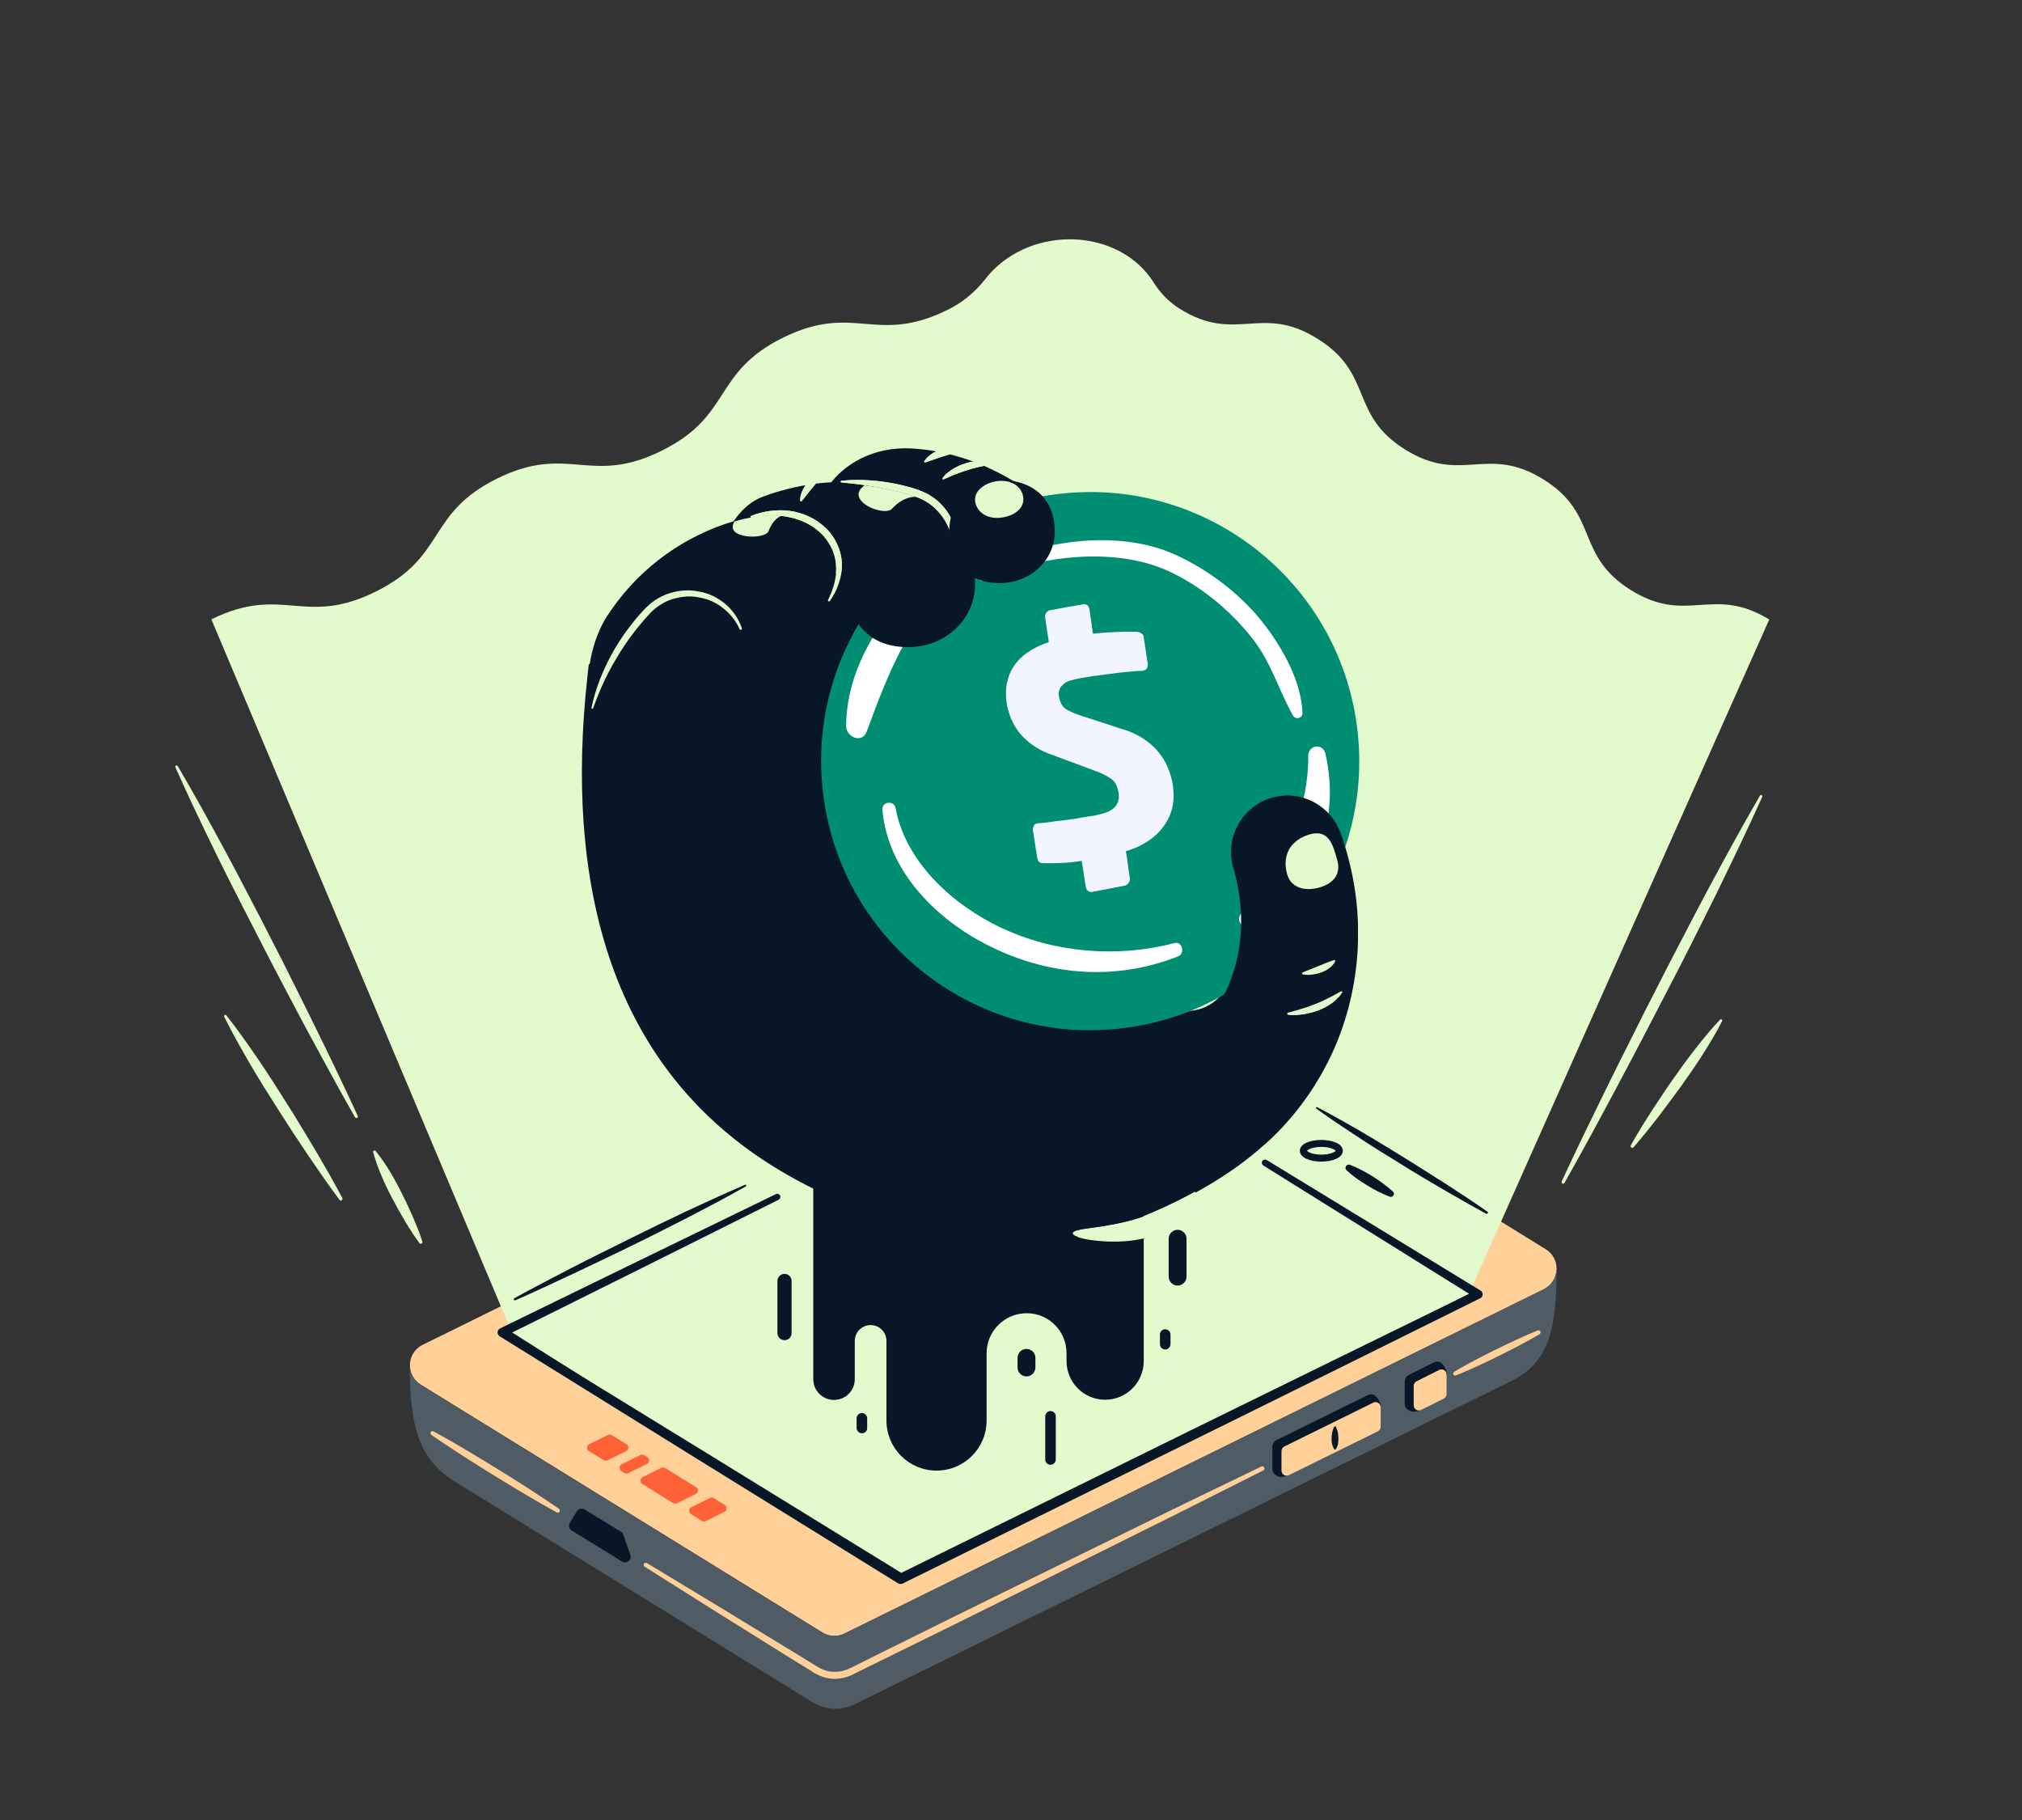
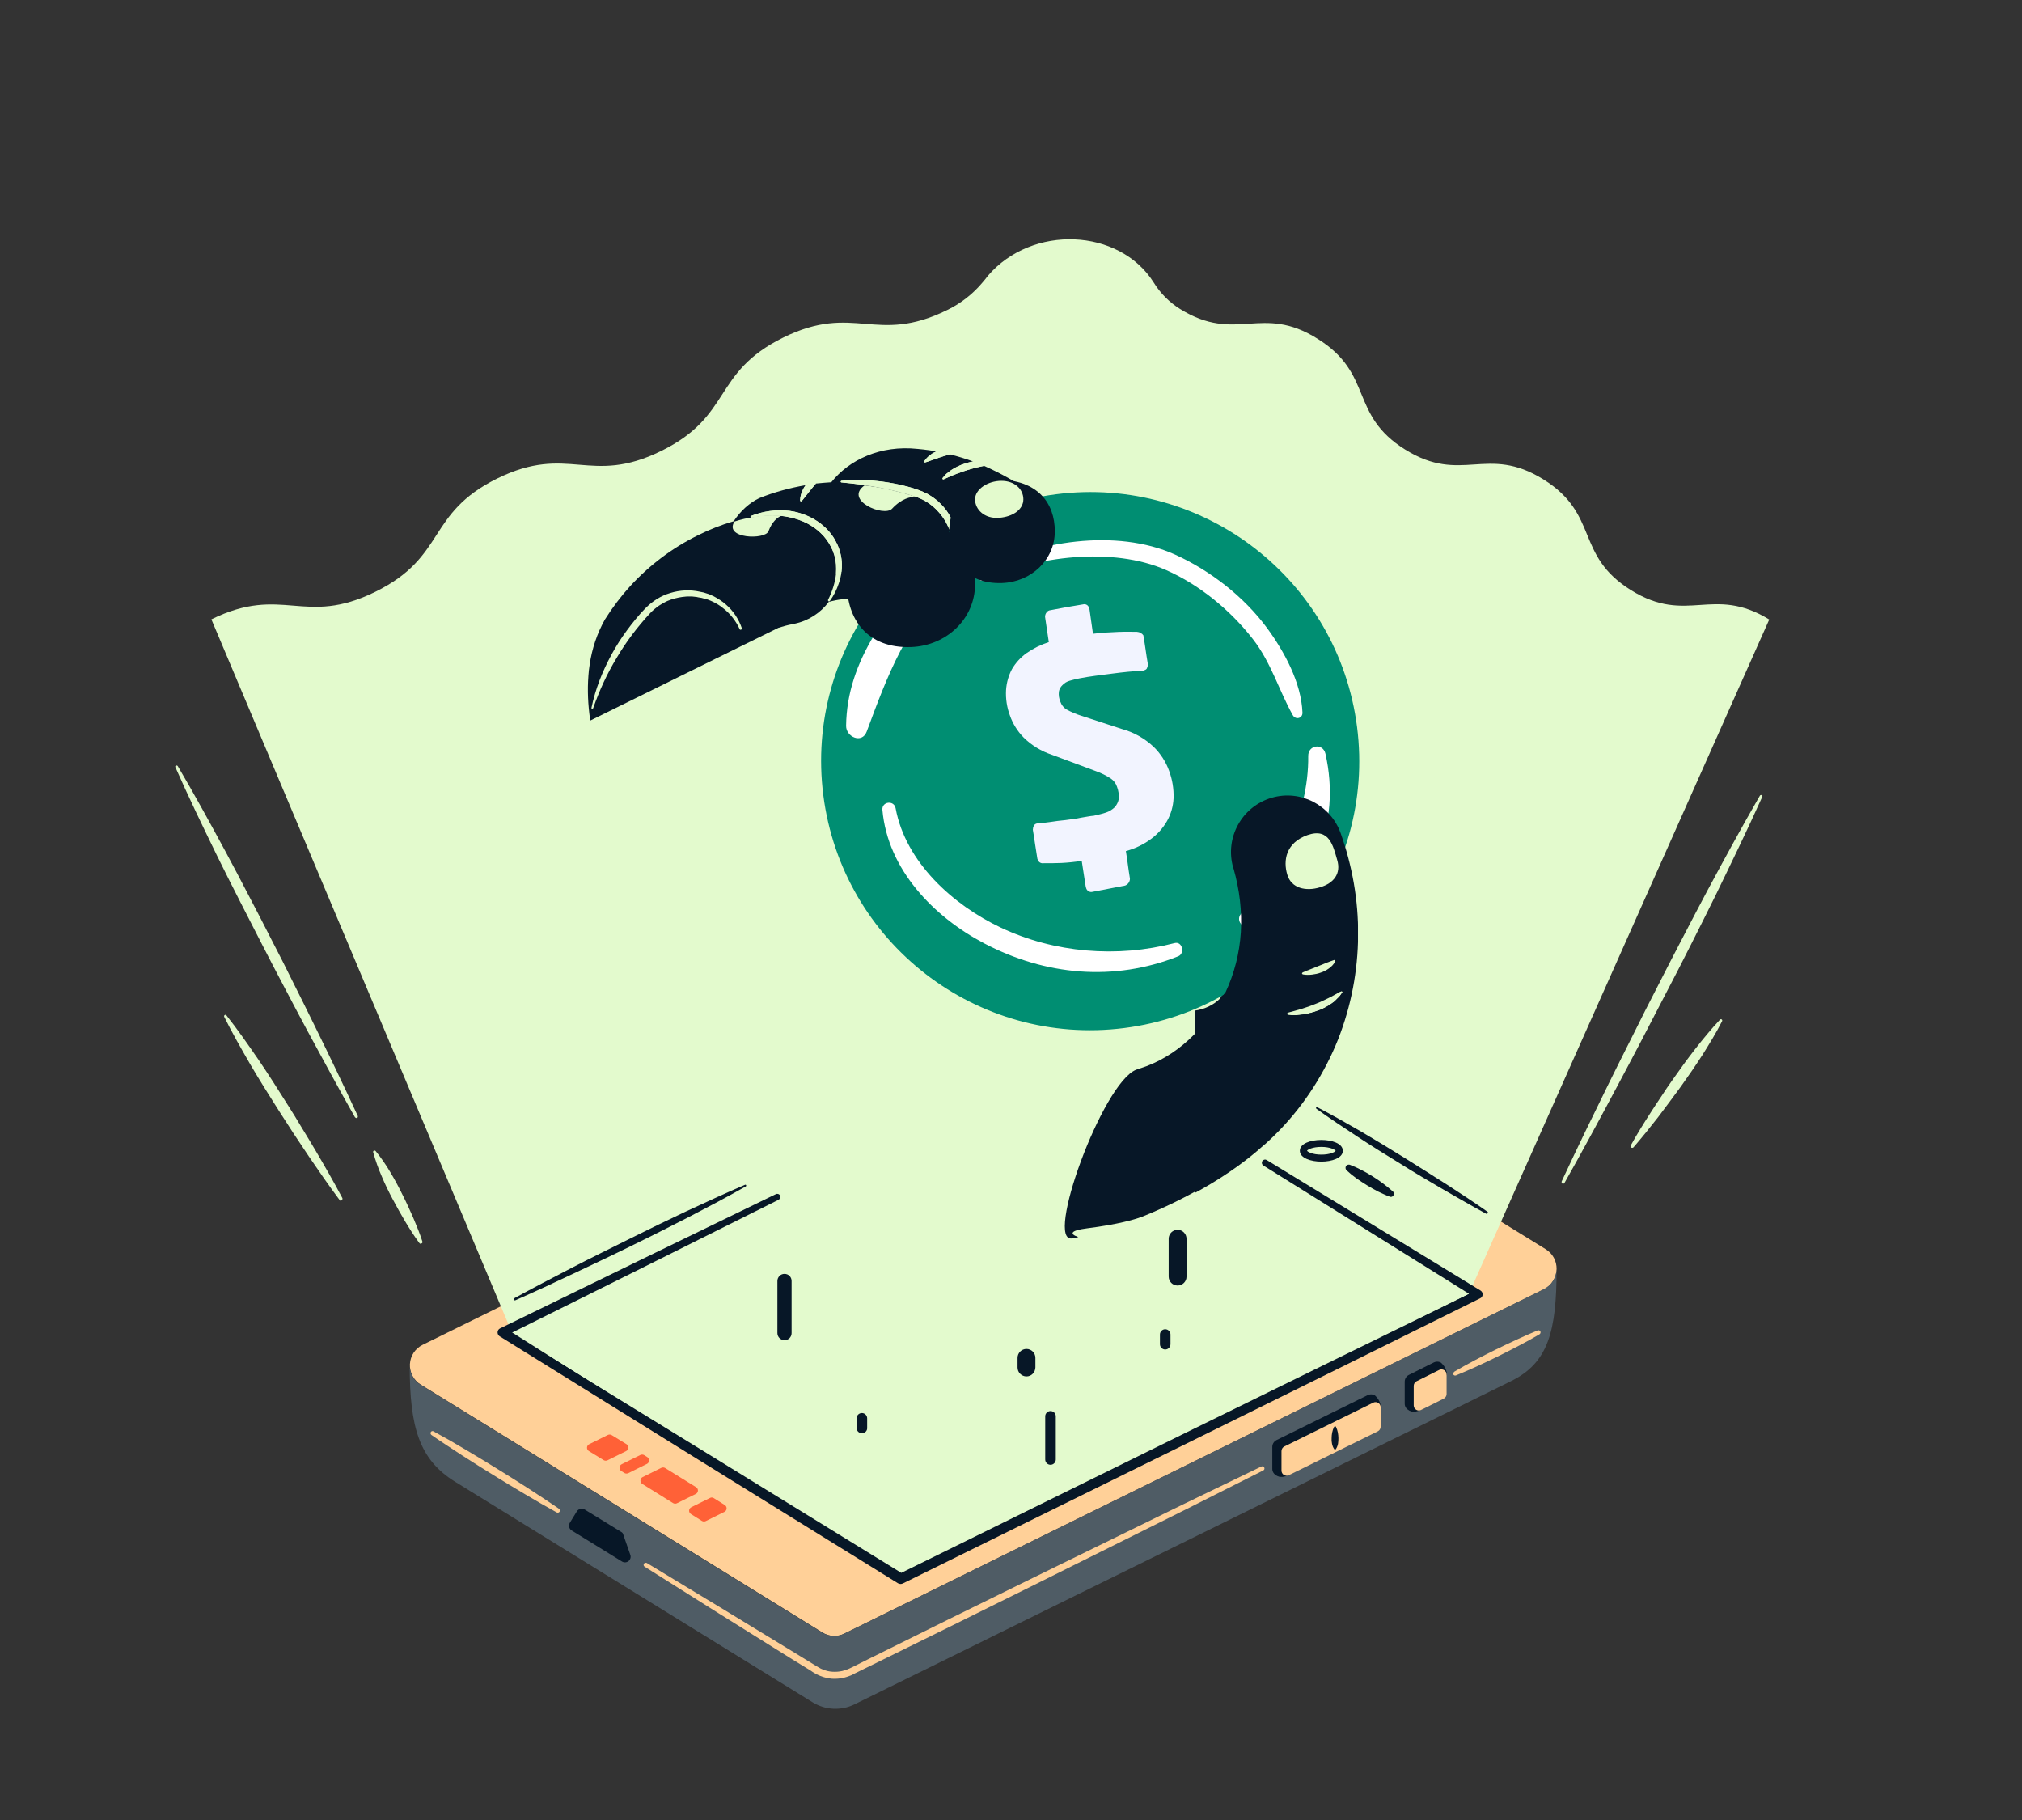
<svg xmlns="http://www.w3.org/2000/svg" width="600" height="540" viewBox="0 0 600 540" fill="none">
  <rect x="0" y="0" width="600" height="540" fill="#333333" stroke="none" />
  <g clip-path="url(#clip0_1989_1296)">
    <path d="M458.68 370.652C459.683 371.268 460.508 372.135 461.072 373.167C461.636 374.2 461.92 375.362 461.896 376.539C461.878 377.787 461.518 379.006 460.855 380.063C460.192 381.12 459.251 381.975 458.135 382.534L250.566 484.673C249.54 485.186 248.399 485.425 247.253 485.368C246.108 485.31 244.996 484.958 244.027 484.346L124.847 410.821C123.815 410.187 122.973 409.287 122.409 408.215C121.845 407.143 121.579 405.94 121.64 404.73C121.702 403.52 122.088 402.349 122.757 401.34C123.427 400.331 124.356 399.52 125.447 398.994L332.962 296.801C333.988 296.288 335.129 296.049 336.274 296.106C337.42 296.163 338.531 296.515 339.501 297.128L458.68 370.652ZM267.296 468.431L438.681 384.06L320.319 311.026L148.934 395.397L267.296 468.431Z" fill="#FFD098" />
    <path d="M461.895 376.539C461.895 395.016 459.389 404.336 448.49 409.731L253.509 505.711C251.57 506.652 249.426 507.089 247.274 506.985C245.122 506.88 243.031 506.236 241.193 505.112L134.983 439.599C124.466 433.059 121.577 423.63 121.577 405.153C121.579 406.302 121.876 407.432 122.439 408.434C123.002 409.436 123.812 410.277 124.793 410.876L243.972 484.401C244.947 485 246.057 485.345 247.2 485.402C248.343 485.459 249.482 485.227 250.511 484.728L458.026 382.534C459.161 381.989 460.124 381.141 460.807 380.083C461.49 379.025 461.866 377.798 461.895 376.539Z" fill="#4F5C65" />
    <path d="M438.681 384.06L267.296 468.431L148.934 395.397L320.319 310.972L438.681 384.06Z" fill="#071727" />
    <path d="M483.966 175.096C467.236 164.685 474.702 152.64 457.972 142.23C441.242 131.82 433.722 143.811 416.992 133.401C400.262 122.991 407.728 110.945 390.998 100.535C374.323 90.016 366.857 102.061 350.127 91.651C346.961 89.669 344.294 86.984 342.335 83.803C332.144 67.67 306.259 66.525 293.126 81.841C292.636 82.495 292.145 83.149 291.6 83.748C288.72 87.209 285.134 90.015 281.083 91.978C259.884 102.443 253.618 89.744 232.419 100.154C211.221 110.618 217.488 123.318 196.235 133.782C175.036 144.247 168.77 131.548 147.571 141.958C126.373 152.422 132.64 165.121 111.387 175.586C90.189 186.051 83.922 173.351 62.723 183.762L151.876 395.288L267.35 468.322L435.847 383.951L525 183.816C508.216 173.515 500.695 185.506 483.966 175.096Z" fill="#E3FACD" />
    <path d="M392.088 343.619C395.007 343.619 397.374 342.643 397.374 341.439C397.374 340.235 395.007 339.259 392.088 339.259C389.169 339.259 386.802 340.235 386.802 341.439C386.802 342.643 389.169 343.619 392.088 343.619Z" fill="#E3FACD" />
    <path d="M392.088 344.654C389.036 344.654 385.712 343.619 385.712 341.439C385.712 339.258 388.982 338.223 392.088 338.223C395.194 338.223 398.464 339.258 398.464 341.439C398.464 343.619 395.14 344.654 392.088 344.654ZM387.838 341.439C388.056 341.766 389.472 342.583 392.088 342.583C394.649 342.583 396.121 341.82 396.339 341.439C396.121 341.112 394.704 340.294 392.088 340.294C389.527 340.294 388.056 341.057 387.838 341.439ZM231.002 355.991L190.295 376.321L149.533 396.596L149.642 394.252L208.932 430.66L268.168 467.123L266.642 467.068L352.307 424.883L395.194 403.845L438.082 382.861L437.973 385.15L374.868 345.799C374.659 345.665 374.51 345.455 374.453 345.213C374.397 344.972 374.436 344.717 374.564 344.505C374.692 344.292 374.897 344.137 375.137 344.073C375.377 344.01 375.632 344.042 375.849 344.164L439.335 382.915C439.628 383.099 439.838 383.39 439.919 383.726C440.001 384.062 439.947 384.417 439.771 384.714C439.645 384.931 439.455 385.102 439.226 385.205L396.448 406.406L353.615 427.553L267.95 469.793C267.713 469.919 267.447 469.98 267.18 469.971C266.912 469.961 266.651 469.881 266.424 469.739L207.352 433.167L148.28 396.487C147.983 396.293 147.772 395.993 147.69 395.648C147.609 395.302 147.664 394.939 147.844 394.634C147.97 394.417 148.16 394.245 148.389 394.143L189.314 374.195L230.24 354.301C230.464 354.195 230.721 354.181 230.955 354.263C231.19 354.344 231.383 354.515 231.493 354.737C231.585 354.97 231.586 355.228 231.495 355.461C231.404 355.694 231.228 355.883 231.002 355.991ZM152.585 385.205C158.143 382.152 163.811 379.209 169.478 376.266C172.312 374.794 175.146 373.377 177.979 371.96C180.813 370.543 183.647 369.126 186.535 367.709C192.202 364.875 197.924 362.095 203.701 359.37C209.477 356.699 215.254 354.029 221.084 351.522C221.117 351.509 221.151 351.502 221.186 351.504C221.22 351.505 221.254 351.514 221.285 351.529C221.316 351.545 221.343 351.567 221.365 351.594C221.387 351.62 221.403 351.652 221.411 351.685C221.436 351.744 221.438 351.809 221.418 351.869C221.398 351.929 221.357 351.98 221.302 352.012C215.744 355.173 210.131 358.117 204.464 361.06C198.796 363.948 193.129 366.837 187.407 369.617C184.573 371.034 181.685 372.396 178.851 373.759C175.963 375.121 173.129 376.484 170.241 377.847C164.465 380.572 158.743 383.242 152.912 385.804C152.832 385.832 152.744 385.831 152.664 385.801C152.585 385.771 152.518 385.714 152.476 385.641C152.451 385.565 152.449 385.484 152.468 385.407C152.487 385.33 152.528 385.26 152.585 385.205ZM441.024 360.133C436.665 357.789 432.414 355.282 428.109 352.83L421.733 349.069C419.608 347.815 417.483 346.507 415.412 345.199C411.216 342.638 407.02 340.021 402.878 337.296C398.736 334.571 394.595 331.846 390.617 328.957C390.588 328.936 390.563 328.909 390.545 328.879C390.526 328.848 390.514 328.814 390.509 328.778C390.504 328.743 390.506 328.706 390.515 328.672C390.524 328.637 390.54 328.604 390.562 328.576C390.577 328.547 390.598 328.522 390.624 328.503C390.65 328.484 390.68 328.471 390.712 328.466C390.744 328.46 390.776 328.463 390.807 328.472C390.838 328.482 390.866 328.499 390.889 328.521C395.303 330.81 399.608 333.263 403.859 335.716C408.11 338.223 412.36 340.785 416.556 343.401C418.681 344.709 420.752 346.017 422.823 347.325C424.894 348.633 426.965 349.996 429.09 351.304C433.232 353.974 437.373 356.699 441.406 359.534C441.441 359.557 441.47 359.587 441.492 359.622C441.514 359.658 441.529 359.698 441.534 359.739C441.539 359.78 441.535 359.823 441.522 359.862C441.51 359.902 441.488 359.939 441.46 359.97C441.297 360.133 441.133 360.188 441.024 360.133ZM412.415 355.064C411.216 354.628 410.071 354.083 408.927 353.538C407.783 352.939 406.693 352.339 405.657 351.685C404.567 351.031 403.532 350.323 402.497 349.614C401.468 348.875 400.485 348.074 399.554 347.216C399.376 347.037 399.272 346.798 399.261 346.545C399.251 346.293 399.336 346.046 399.499 345.853C399.633 345.721 399.799 345.626 399.981 345.578C400.162 345.53 400.354 345.531 400.535 345.581C401.731 346.029 402.897 346.557 404.022 347.161C405.167 347.761 406.257 348.36 407.292 349.014C409.431 350.351 411.454 351.864 413.341 353.538C413.431 353.622 413.503 353.723 413.553 353.835C413.602 353.948 413.627 354.069 413.627 354.192C413.627 354.315 413.602 354.437 413.553 354.549C413.503 354.662 413.431 354.763 413.341 354.846C413.229 354.975 413.079 355.066 412.913 355.105C412.747 355.144 412.572 355.13 412.415 355.064Z" fill="#071727" />
    <path d="M184.409 436.492L185.281 437.037C185.453 437.14 185.647 437.198 185.847 437.208C186.046 437.217 186.245 437.177 186.426 437.091L191.93 434.366C192.125 434.278 192.293 434.139 192.414 433.962C192.536 433.785 192.606 433.578 192.617 433.364C192.628 433.15 192.58 432.937 192.478 432.748C192.376 432.559 192.224 432.403 192.039 432.295L191.167 431.75C190.995 431.647 190.801 431.588 190.601 431.579C190.402 431.569 190.203 431.609 190.022 431.695L184.518 434.421C184.323 434.508 184.154 434.648 184.033 434.825C183.911 435.001 183.841 435.209 183.83 435.423C183.819 435.637 183.867 435.85 183.969 436.039C184.071 436.228 184.224 436.384 184.409 436.492ZM206.534 441.233L197.379 435.565C197.208 435.462 197.014 435.404 196.814 435.394C196.614 435.385 196.415 435.425 196.235 435.511L190.731 438.236C190.535 438.323 190.367 438.463 190.246 438.64C190.125 438.817 190.055 439.024 190.044 439.238C190.032 439.452 190.08 439.665 190.182 439.854C190.284 440.042 190.436 440.199 190.622 440.307L199.722 445.975C199.894 446.078 200.088 446.137 200.288 446.146C200.487 446.156 200.686 446.116 200.867 446.03L206.371 443.305C206.574 443.227 206.75 443.093 206.88 442.919C207.01 442.745 207.088 442.537 207.106 442.321C207.123 442.104 207.078 441.887 206.977 441.694C206.876 441.502 206.722 441.342 206.534 441.233ZM185.881 428.48L181.521 425.809C181.35 425.706 181.156 425.648 180.956 425.638C180.756 425.629 180.557 425.669 180.377 425.755L174.873 428.48C174.677 428.567 174.51 428.707 174.388 428.884C174.267 429.061 174.197 429.268 174.186 429.482C174.174 429.696 174.222 429.909 174.324 430.098C174.427 430.286 174.579 430.443 174.764 430.551L179.124 433.222C179.295 433.324 179.489 433.383 179.689 433.393C179.889 433.402 180.087 433.362 180.268 433.276L185.772 430.551C185.968 430.464 186.136 430.324 186.257 430.147C186.379 429.97 186.449 429.763 186.46 429.549C186.472 429.334 186.424 429.121 186.321 428.933C186.219 428.744 186.067 428.587 185.881 428.48ZM210.676 444.449L205.172 447.174C204.976 447.262 204.809 447.402 204.687 447.579C204.566 447.756 204.496 447.962 204.485 448.177C204.473 448.391 204.521 448.604 204.623 448.792C204.725 448.981 204.878 449.138 205.063 449.245L208.278 451.262C208.45 451.365 208.644 451.424 208.843 451.433C209.043 451.443 209.242 451.403 209.422 451.317L214.926 448.591C215.122 448.504 215.29 448.364 215.411 448.187C215.532 448.01 215.602 447.803 215.614 447.589C215.625 447.375 215.577 447.162 215.475 446.973C215.373 446.785 215.221 446.628 215.035 446.52L211.82 444.504C211.654 444.388 211.458 444.322 211.256 444.312C211.053 444.303 210.853 444.35 210.676 444.449Z" fill="#FF6137" />
    <path d="M431.596 406.951C435.575 404.608 439.662 402.482 443.749 400.466C447.89 398.449 452.032 396.487 456.282 394.743C456.358 394.711 456.438 394.693 456.52 394.692C456.602 394.691 456.683 394.707 456.759 394.737C456.835 394.767 456.904 394.812 456.963 394.869C457.021 394.927 457.068 394.995 457.1 395.07C457.152 395.217 457.154 395.377 457.105 395.526C457.055 395.674 456.958 395.801 456.827 395.887C452.849 398.231 448.762 400.302 444.621 402.373C440.479 404.39 436.337 406.352 432.032 408.096C431.88 408.156 431.711 408.155 431.559 408.095C431.407 408.034 431.284 407.917 431.215 407.769C431.203 407.611 431.231 407.453 431.298 407.31C431.365 407.167 431.468 407.043 431.596 406.951ZM191.93 463.744L214 477.097L236.016 490.505L241.52 493.884C241.956 494.156 242.446 494.483 242.882 494.701C243.295 494.963 243.733 495.182 244.19 495.355C245.091 495.733 246.049 495.954 247.024 496.009C247.992 496.075 248.964 496.001 249.912 495.791C250.392 495.671 250.864 495.526 251.329 495.355C251.547 495.301 251.765 495.137 251.983 495.083L252.691 494.756L258.468 491.867L281.573 480.422L304.733 469.03L327.894 457.694L351.054 446.357L374.268 435.13C374.42 435.05 374.597 435.034 374.761 435.085C374.924 435.136 375.061 435.25 375.14 435.402C375.22 435.554 375.236 435.731 375.185 435.895C375.133 436.058 375.02 436.195 374.868 436.274L351.817 447.883L328.711 459.383L305.605 470.884L282.5 482.329L259.339 493.72L253.563 496.555L252.855 496.936C252.592 497.068 252.319 497.178 252.037 497.263C251.485 497.477 250.921 497.659 250.348 497.808C249.204 498.061 248.03 498.153 246.86 498.081C245.682 497.977 244.526 497.701 243.427 497.263C242.885 497.042 242.357 496.787 241.847 496.5C241.373 496.241 240.918 495.95 240.484 495.628L234.98 492.249L213.074 478.569L191.276 464.834C191.142 464.751 191.045 464.62 191.004 464.468C190.964 464.316 190.983 464.155 191.058 464.016C191.141 463.868 191.277 463.756 191.439 463.706C191.602 463.655 191.777 463.669 191.93 463.744ZM128.607 424.665C130.188 425.537 131.768 426.464 133.403 427.336L138.144 430.115C141.304 431.968 144.411 433.876 147.517 435.784C150.623 437.691 153.729 439.653 156.781 441.615L161.358 444.613C162.884 445.649 164.41 446.63 165.881 447.665C165.95 447.712 166.008 447.771 166.053 447.84C166.098 447.909 166.129 447.986 166.145 448.067C166.16 448.148 166.159 448.232 166.142 448.312C166.125 448.393 166.092 448.469 166.045 448.537C165.954 448.661 165.823 448.75 165.675 448.79C165.526 448.83 165.368 448.817 165.228 448.755C163.647 447.883 162.067 446.957 160.487 446.085L155.745 443.305C152.585 441.452 149.479 439.544 146.372 437.637C143.266 435.729 140.16 433.767 137.108 431.805L132.531 428.807C131.005 427.772 129.479 426.791 128.008 425.755C127.881 425.653 127.794 425.509 127.764 425.349C127.734 425.189 127.763 425.024 127.844 424.883C127.924 424.761 128.045 424.671 128.185 424.631C128.325 424.591 128.475 424.603 128.607 424.665Z" fill="#FFD098" />
    <path d="M184.355 454.533L173.511 447.884C173.125 447.653 172.666 447.581 172.229 447.683C171.792 447.785 171.411 448.052 171.167 448.429L169.097 451.808C168.981 451.994 168.903 452.2 168.868 452.416C168.833 452.632 168.841 452.853 168.892 453.066C168.942 453.279 169.035 453.48 169.163 453.657C169.292 453.833 169.455 453.983 169.641 454.097L184.573 463.308C184.871 463.491 185.218 463.577 185.567 463.553C185.916 463.529 186.249 463.397 186.519 463.175C186.789 462.953 186.983 462.652 187.074 462.314C187.164 461.977 187.147 461.619 187.025 461.291L184.954 455.351C184.924 455.177 184.854 455.013 184.75 454.872C184.646 454.73 184.511 454.614 184.355 454.533ZM408.327 414.364L408 414.037C407.959 414.031 407.921 414.012 407.891 413.983L407.837 413.928C407.531 413.78 407.196 413.703 406.856 413.703C406.516 413.703 406.181 413.78 405.875 413.928L378.791 427.281C378.415 427.466 378.097 427.754 377.876 428.11C377.654 428.467 377.537 428.878 377.538 429.298V435.784C377.531 436.17 377.629 436.552 377.821 436.887C378.013 437.223 378.291 437.501 378.628 437.692L378.955 437.91C378.976 437.93 379.002 437.946 379.03 437.955C379.059 437.965 379.089 437.968 379.118 437.964C379.382 438.119 379.685 438.194 379.99 438.182C380.971 438.291 381.843 437.91 382.824 437.419C384.077 436.819 409.744 417.416 409.744 417.416C409.642 416.265 409.141 415.185 408.327 414.364Z" fill="#071727" />
    <path d="M380.263 430.552V436.329C380.262 436.586 380.327 436.84 380.451 437.065C380.576 437.29 380.755 437.48 380.974 437.617C381.192 437.753 381.441 437.831 381.698 437.845C381.955 437.858 382.211 437.805 382.442 437.692L408.872 424.665C409.12 424.534 409.326 424.338 409.47 424.098C409.614 423.858 409.69 423.583 409.69 423.303V417.525C409.691 417.268 409.626 417.015 409.501 416.789C409.377 416.564 409.197 416.374 408.979 416.238C408.761 416.101 408.511 416.023 408.254 416.01C407.997 415.997 407.741 416.049 407.51 416.163L381.08 429.189C380.833 429.32 380.626 429.517 380.482 429.757C380.338 429.997 380.262 430.272 380.263 430.552Z" fill="#FFD098" />
    <path d="M396.447 423.411C396.702 423.929 396.885 424.479 396.992 425.046C397.192 426.126 397.21 427.231 397.047 428.316C396.949 428.902 396.726 429.46 396.393 429.952C396.371 429.987 396.341 430.017 396.305 430.04C396.27 430.062 396.23 430.077 396.188 430.082C396.146 430.087 396.104 430.083 396.064 430.07C396.024 430.057 395.987 430.035 395.957 430.006C395.943 430.006 395.929 430 395.919 429.99C395.908 429.98 395.903 429.966 395.903 429.952C395.569 429.46 395.346 428.902 395.249 428.316C395.131 427.78 395.094 427.229 395.14 426.681C395.14 426.132 395.195 425.585 395.303 425.046C395.41 424.479 395.594 423.929 395.848 423.411C395.893 423.326 395.969 423.262 396.061 423.231C396.152 423.201 396.251 423.207 396.338 423.248C396.393 423.248 396.447 423.302 396.447 423.411ZM427.945 404.662L427.618 404.335C427.577 404.329 427.539 404.31 427.509 404.281L427.455 404.226C427.149 404.078 426.814 404.001 426.474 404.001C426.134 404.001 425.799 404.078 425.493 404.226L418.082 407.932C417.705 408.117 417.388 408.404 417.166 408.761C416.945 409.117 416.828 409.529 416.828 409.949V416.435C416.822 416.821 416.92 417.203 417.111 417.538C417.303 417.874 417.582 418.152 417.918 418.342L418.245 418.56C418.267 418.581 418.293 418.597 418.321 418.606C418.349 418.616 418.379 418.619 418.409 418.615C418.673 418.769 418.975 418.845 419.281 418.833C420.262 418.942 421.133 418.56 422.114 418.07C423.368 417.47 429.362 407.769 429.362 407.769C429.272 406.598 428.77 405.497 427.945 404.662Z" fill="#071727" />
    <path d="M419.499 411.202V416.98C419.498 417.237 419.563 417.491 419.687 417.716C419.812 417.941 419.992 418.131 420.21 418.267C420.428 418.404 420.677 418.482 420.934 418.495C421.191 418.509 421.448 418.456 421.679 418.342L428.436 414.963C428.683 414.832 428.89 414.636 429.034 414.396C429.178 414.155 429.254 413.881 429.253 413.601V407.823C429.254 407.566 429.189 407.313 429.065 407.087C428.94 406.862 428.761 406.672 428.542 406.536C428.324 406.399 428.075 406.321 427.818 406.308C427.561 406.295 427.305 406.347 427.074 406.461L420.316 409.84C420.069 409.971 419.862 410.167 419.718 410.408C419.574 410.648 419.498 410.922 419.499 411.202Z" fill="#FFD098" />
    <path d="M463.421 350.486C467.944 340.73 472.631 331.137 477.372 321.49C479.77 316.694 482.113 311.898 484.565 307.102L488.162 299.907L491.813 292.767L495.464 285.627L499.17 278.487C501.622 273.746 504.129 269.004 506.635 264.262C511.703 254.833 516.826 245.404 522.221 236.084C522.275 235.994 522.361 235.927 522.462 235.897C522.563 235.867 522.671 235.875 522.766 235.921C522.841 235.975 522.898 236.051 522.927 236.139C522.957 236.227 522.957 236.323 522.929 236.411C518.515 246.222 513.829 255.869 509.142 265.516C506.744 270.312 504.401 275.108 501.949 279.905L498.298 287.099L494.592 294.239L490.887 301.379L487.181 308.519C484.729 313.26 482.167 318.002 479.661 322.744C474.593 332.228 469.525 341.657 464.239 350.977C464.209 351.032 464.167 351.081 464.117 351.12C464.067 351.159 464.009 351.187 463.948 351.203C463.886 351.218 463.822 351.22 463.76 351.21C463.697 351.199 463.638 351.175 463.585 351.14C463.495 351.06 463.432 350.955 463.402 350.838C463.373 350.722 463.38 350.599 463.421 350.486ZM483.911 339.858C485.764 336.479 487.78 333.263 489.851 330.047C490.887 328.467 491.922 326.832 493.012 325.251L494.592 322.853L496.227 320.509C498.407 317.403 500.641 314.296 502.984 311.298C505.328 308.301 507.725 305.358 510.396 302.523C510.43 302.485 510.472 302.454 510.519 302.433C510.566 302.412 510.617 302.401 510.668 302.401C510.72 302.401 510.77 302.412 510.817 302.433C510.864 302.454 510.906 302.485 510.94 302.523C511.002 302.588 511.041 302.671 511.051 302.759C511.061 302.848 511.041 302.938 510.995 303.014C509.251 306.448 507.235 309.718 505.219 312.933C503.148 316.149 501.022 319.256 498.788 322.362L497.099 324.652L495.41 326.941L491.976 331.519C489.633 334.517 487.235 337.514 484.729 340.403C484.641 340.503 484.518 340.564 484.386 340.574C484.253 340.584 484.122 340.542 484.02 340.457C483.95 340.377 483.902 340.278 483.883 340.173C483.864 340.067 483.873 339.958 483.911 339.858ZM105.284 331.41C100.488 322.962 95.856 314.405 91.224 305.848C88.935 301.542 86.647 297.291 84.412 292.985L81.034 286.554L77.655 280.014L74.331 273.528L71.007 267.042C68.772 262.736 66.647 258.376 64.467 254.016C60.217 245.295 55.966 236.52 52.043 227.636C52.016 227.591 52.001 227.54 51.998 227.488C51.995 227.435 52.005 227.383 52.026 227.335C52.048 227.287 52.08 227.245 52.121 227.212C52.161 227.179 52.209 227.156 52.261 227.146C52.349 227.117 52.444 227.118 52.532 227.148C52.62 227.177 52.697 227.233 52.751 227.309C57.71 235.703 62.342 244.205 66.974 252.762C69.263 257.068 71.552 261.319 73.786 265.679L77.165 272.165L80.489 278.651L83.813 285.137L87.082 291.677C89.262 296.037 91.442 300.398 93.567 304.758C97.872 313.478 102.068 322.253 106.156 331.083C106.204 331.2 106.209 331.331 106.169 331.451C106.129 331.571 106.047 331.673 105.938 331.737C105.809 331.747 105.681 331.721 105.566 331.664C105.45 331.606 105.353 331.518 105.284 331.41ZM124.466 368.854C122.94 366.782 121.578 364.657 120.27 362.477C118.962 360.297 117.763 358.116 116.564 355.882C115.365 353.647 114.275 351.413 113.294 349.069C112.271 346.735 111.415 344.331 110.733 341.875C110.718 341.824 110.713 341.772 110.718 341.72C110.724 341.668 110.74 341.617 110.765 341.571C110.791 341.526 110.825 341.485 110.866 341.453C110.908 341.421 110.955 341.397 111.006 341.384C111.081 341.36 111.162 341.357 111.239 341.376C111.316 341.395 111.386 341.436 111.442 341.493C113.054 343.467 114.511 345.563 115.801 347.761C117.109 349.941 118.308 352.176 119.398 354.41C120.542 356.645 121.578 358.934 122.613 361.278C123.594 363.621 124.575 365.965 125.338 368.363C125.363 368.424 125.375 368.489 125.372 368.555C125.368 368.62 125.35 368.684 125.319 368.742C125.287 368.799 125.243 368.849 125.19 368.887C125.137 368.926 125.075 368.951 125.011 368.963C124.847 369.126 124.629 369.017 124.466 368.854ZM100.815 356.1C97.6 351.794 94.548 347.379 91.551 342.965C90.08 340.73 88.554 338.495 87.082 336.261L84.903 332.882L82.723 329.502C79.835 324.979 77.001 320.455 74.276 315.822C71.606 311.189 68.936 306.557 66.538 301.706C66.493 301.611 66.484 301.502 66.515 301.402C66.545 301.301 66.612 301.215 66.702 301.161C66.741 301.136 66.785 301.119 66.831 301.11C66.877 301.102 66.924 301.103 66.969 301.113C67.015 301.124 67.058 301.143 67.096 301.169C67.135 301.196 67.167 301.23 67.192 301.27C70.516 305.467 73.568 309.881 76.62 314.296C79.617 318.711 82.505 323.235 85.339 327.758L87.464 331.137L89.535 334.571C90.952 336.86 92.314 339.149 93.676 341.439C96.401 346.071 99.071 350.704 101.578 355.446C101.609 355.503 101.627 355.565 101.633 355.63C101.638 355.694 101.631 355.759 101.61 355.82C101.59 355.881 101.557 355.938 101.514 355.986C101.471 356.034 101.419 356.073 101.36 356.1C101.251 356.372 100.979 356.318 100.815 356.1Z" fill="#E3FACD" />
    <path d="M523.583 184.197C521.303 184.324 519.04 184.671 516.826 185.233C514.64 185.831 512.522 186.653 510.505 187.685C508.504 188.728 506.638 190.009 504.946 191.501C504.129 192.264 503.311 193.027 502.548 193.844C501.84 194.607 501.131 195.588 500.423 196.515L500.478 196.46C500.389 196.587 500.277 196.695 500.146 196.778C500.016 196.86 499.87 196.916 499.718 196.942C499.565 196.967 499.409 196.962 499.259 196.926C499.109 196.89 498.967 196.824 498.843 196.733C498.635 196.587 498.482 196.376 498.407 196.133L500.423 196.569C497.298 200.416 493.3 203.462 488.761 205.453C484.315 207.635 479.481 208.913 474.538 209.214C472.103 209.297 469.665 209.242 467.236 209.051C464.838 208.887 462.549 208.669 460.261 208.724C455.683 208.669 451.269 209.814 447.018 211.558C442.756 213.272 438.8 215.665 435.302 218.643L434.049 219.788C433.836 219.974 433.635 220.174 433.449 220.387L432.85 221.041C432.078 221.875 431.351 222.748 430.67 223.657C429.308 225.51 428 227.473 426.638 229.435C423.974 233.533 420.552 237.085 416.556 239.899L413.45 241.807L410.18 243.442C408.009 244.468 405.747 245.289 403.423 245.895C403.373 245.91 403.32 245.915 403.268 245.909C403.216 245.904 403.165 245.888 403.12 245.863C403.074 245.837 403.034 245.803 403.002 245.761C402.969 245.72 402.946 245.673 402.932 245.622C402.91 245.528 402.918 245.428 402.958 245.34C402.997 245.251 403.065 245.178 403.15 245.132C405.35 244.299 407.482 243.297 409.526 242.134L412.578 240.335L415.412 238.319L416.72 237.174L417.373 236.629L417.7 236.357L418.027 236.03C418.881 235.248 419.682 234.41 420.425 233.522C420.807 233.086 421.188 232.65 421.515 232.214L422.55 230.797C422.877 230.361 423.204 229.871 423.531 229.38L424.512 227.909C425.766 225.947 427.019 223.875 428.436 221.859C429.199 220.878 429.907 219.897 430.725 218.97L431.324 218.262C431.514 218.017 431.734 217.797 431.978 217.608L433.34 216.299L433.994 215.645L434.703 215.046L436.174 213.901C436.665 213.52 437.209 213.193 437.7 212.866L439.226 211.83C440.261 211.231 441.351 210.631 442.441 210.032C442.986 209.705 443.531 209.487 444.076 209.214L445.765 208.451C448.031 207.468 450.385 206.702 452.795 206.162C453.407 206.022 454.025 205.913 454.648 205.835C455.247 205.726 455.901 205.617 456.5 205.562C457.754 205.508 459.007 205.344 460.206 205.399C465.165 205.344 469.852 206.216 474.375 206.053C475.506 206.001 476.633 205.891 477.753 205.726C478.298 205.617 478.898 205.562 479.443 205.453L481.077 205.072C482.167 204.854 483.257 204.418 484.347 204.091C485.437 203.764 486.472 203.273 487.562 202.837C491.795 201.093 495.564 198.387 498.57 194.934L498.625 194.88C498.723 194.763 498.845 194.667 498.981 194.598C499.117 194.529 499.266 194.488 499.419 194.478C499.572 194.468 499.725 194.489 499.869 194.539C500.013 194.589 500.146 194.668 500.26 194.771C500.418 194.949 500.546 195.151 500.641 195.37L498.57 194.989L498.625 194.934C499.388 194.062 500.042 193.19 500.913 192.264C501.785 191.392 502.657 190.574 503.584 189.811C505.443 188.293 507.495 187.028 509.687 186.05C514.004 184.054 518.719 183.066 523.474 183.162C523.604 183.162 523.729 183.213 523.821 183.305C523.913 183.397 523.965 183.522 523.965 183.652C524.019 183.979 523.856 184.197 523.583 184.197ZM174.601 246.658C172.333 246.866 170.049 246.83 167.789 246.549C165.511 246.203 163.292 245.543 161.195 244.587C160.15 244.114 159.132 243.587 158.143 243.006C157.653 242.733 157.162 242.406 156.672 242.079L155.255 241.153L154.874 240.935L154.547 240.662L153.893 240.117C153.457 239.736 152.966 239.409 152.53 239.027L151.277 237.774L150.678 237.174C150.483 236.948 150.301 236.712 150.133 236.466C149.751 236.03 149.37 235.539 149.043 235.103L148.062 233.631C147.739 233.142 147.448 232.632 147.19 232.105C146.917 231.615 146.645 231.07 146.427 230.579C145.392 228.508 144.629 226.437 143.702 224.475C142.035 220.564 139.365 217.161 135.964 214.61L133.348 212.811L130.569 211.285L129.098 210.631C128.607 210.413 128.117 210.195 127.626 210.032L126.155 209.541L125.774 209.432C125.652 209.387 125.522 209.369 125.392 209.378L124.629 209.214C123.607 208.989 122.568 208.843 121.523 208.778C120.453 208.696 119.378 208.696 118.308 208.778C116.128 208.833 113.948 209.051 111.605 209.105C106.874 209.305 102.175 208.252 97.981 206.053C96.946 205.453 95.965 204.908 94.984 204.309C93.981 203.661 93.034 202.932 92.15 202.129C90.427 200.517 88.925 198.684 87.682 196.678L89.971 196.46V196.515C89.903 196.669 89.805 196.808 89.684 196.924C89.562 197.04 89.419 197.132 89.262 197.192C89.105 197.253 88.937 197.282 88.769 197.278C88.601 197.274 88.435 197.237 88.281 197.169C88.037 197.068 87.829 196.898 87.682 196.678C86.567 194.819 85.191 193.131 83.595 191.664C81.978 190.193 80.184 188.929 78.254 187.903C76.277 186.88 74.194 186.076 72.042 185.505C69.863 184.962 67.636 184.633 65.394 184.524C65.293 184.524 65.195 184.484 65.124 184.412C65.052 184.341 65.012 184.244 65.012 184.143C65.012 184.041 65.052 183.944 65.124 183.873C65.195 183.801 65.293 183.761 65.394 183.761C67.726 183.618 70.067 183.746 72.369 184.143C74.701 184.541 76.972 185.237 79.126 186.214C81.301 187.192 83.336 188.457 85.175 189.974C87.023 191.514 88.638 193.313 89.971 195.316L87.682 195.479C87.741 195.324 87.831 195.182 87.945 195.062C88.06 194.942 88.198 194.846 88.35 194.78C88.502 194.714 88.666 194.679 88.832 194.678C88.998 194.676 89.163 194.708 89.317 194.771C89.561 194.871 89.769 195.042 89.916 195.261L89.971 195.316C91.129 197.078 92.522 198.673 94.112 200.058C94.888 200.753 95.727 201.373 96.619 201.911C97.545 202.456 98.472 202.946 99.398 203.437C103.182 205.318 107.384 206.2 111.605 205.998C113.73 205.944 115.965 205.726 118.308 205.671C119.452 205.617 120.651 205.671 121.795 205.726C122.986 205.809 124.169 205.973 125.338 206.216L126.209 206.38C126.373 206.434 126.482 206.434 126.645 206.489L127.081 206.598L128.771 207.143C129.328 207.328 129.874 207.546 130.406 207.797L132.04 208.506C133.076 209.051 134.057 209.65 135.092 210.25C136.018 210.904 136.999 211.558 137.926 212.266C141.645 215.177 144.538 219.01 146.318 223.385C147.244 225.456 147.953 227.582 148.879 229.544C149.097 230.034 149.315 230.525 149.588 231.015C149.809 231.505 150.064 231.978 150.351 232.432L151.168 233.795L152.094 235.049L152.585 235.703L153.13 236.302L154.22 237.501C154.601 237.883 155.037 238.21 155.419 238.591L156.018 239.136L156.345 239.409L156.672 239.627C157.544 240.226 158.416 240.935 159.342 241.534C160.256 242.132 161.202 242.678 162.176 243.169C164.102 244.169 166.156 244.902 168.279 245.35C170.431 245.779 172.625 245.962 174.819 245.895C174.949 245.895 175.073 245.946 175.165 246.038C175.257 246.13 175.309 246.255 175.309 246.385C175.037 246.44 174.819 246.658 174.601 246.658ZM267.187 459.765C267.023 449.3 267.023 438.781 267.078 428.316L267.241 412.565L267.35 404.717L267.514 396.868L267.677 389.02L267.895 381.171C268.004 375.939 268.222 370.707 268.44 365.474C268.876 355.01 269.366 344.545 270.184 334.081C270.194 333.973 270.245 333.874 270.326 333.803C270.407 333.732 270.512 333.695 270.62 333.699C270.67 333.698 270.72 333.707 270.767 333.726C270.814 333.744 270.857 333.772 270.892 333.808C270.928 333.844 270.956 333.886 270.975 333.933C270.993 333.98 271.003 334.03 271.001 334.081C271.328 344.6 271.328 355.064 271.274 365.529C271.219 370.761 271.165 375.993 271.056 381.28L270.892 389.129L270.674 396.977L270.456 404.826L270.184 412.674C270.02 417.906 269.857 423.139 269.639 428.371C269.203 438.835 268.767 449.3 268.113 459.819C268.106 459.942 268.05 460.057 267.958 460.139C267.866 460.221 267.746 460.262 267.623 460.255C267.5 460.248 267.385 460.192 267.303 460.1C267.221 460.008 267.179 459.888 267.187 459.765ZM369.2 248.892C367.285 249.668 365.428 250.579 363.642 251.617L360.972 253.198C360.1 253.743 359.282 254.343 358.465 254.942C358.256 255.074 358.056 255.22 357.866 255.378L357.266 255.869L356.122 256.85C355.904 257.013 355.74 257.177 355.522 257.34L354.977 257.885L353.887 258.975C353.532 259.331 353.204 259.714 352.906 260.12L351.926 261.264L350.127 263.717C347.839 267.096 345.877 270.857 342.989 274.182C342.301 275.033 341.554 275.834 340.754 276.58L339.555 277.724C339.163 278.099 338.744 278.445 338.302 278.76L337.049 279.741C336.613 280.068 336.122 280.341 335.686 280.668C334.805 281.302 333.876 281.867 332.907 282.357C329.181 284.575 325.138 286.21 320.918 287.208C318.79 287.698 316.617 287.972 314.433 288.025H312.799C312.254 288.025 311.709 288.025 311.164 287.971C310.074 287.916 309.038 287.862 308.003 287.753C305.878 287.535 303.861 287.317 301.791 287.153L300.265 287.099C299.757 287.072 299.247 287.072 298.739 287.099C297.72 287.101 296.701 287.155 295.687 287.262C291.604 287.782 287.609 288.845 283.808 290.424C283.59 290.478 283.372 290.424 283.317 290.206C283.289 290.117 283.29 290.022 283.319 289.934C283.348 289.846 283.405 289.769 283.481 289.715C287.176 287.547 291.211 286.017 295.415 285.191C297.538 284.821 299.69 284.638 301.845 284.646C303.97 284.701 306.096 284.81 308.167 284.919C309.202 284.973 310.237 285.028 311.218 285.028H312.744C313.253 285.037 313.763 285.019 314.27 284.973C316.253 284.851 318.222 284.559 320.155 284.101C322.103 283.616 324.015 282.996 325.877 282.248L328.656 280.995C329.583 280.559 330.455 280.068 331.327 279.578C334.848 277.655 338.018 275.149 340.7 272.165C343.37 269.167 345.441 265.57 347.948 262.137C350.468 258.616 353.629 255.602 357.266 253.253C358.192 252.708 359.064 252.108 360.045 251.617L362.879 250.2C364.795 249.295 366.782 248.548 368.819 247.966C368.88 247.946 368.944 247.939 369.008 247.945C369.071 247.95 369.133 247.969 369.189 248C369.245 248.03 369.295 248.072 369.334 248.123C369.373 248.173 369.402 248.231 369.418 248.293C369.445 248.346 369.46 248.404 369.463 248.464C369.467 248.524 369.458 248.583 369.438 248.639C369.417 248.695 369.386 248.747 369.345 248.79C369.304 248.834 369.255 248.868 369.2 248.892ZM258.141 289.279L255.198 287.971L253.727 287.426L252.964 287.153L252.582 287.044L252.201 286.935C251.195 286.665 250.177 286.447 249.149 286.281C248.659 286.227 248.114 286.118 247.623 286.063C247.113 286.056 246.603 286.02 246.097 285.954C243.987 285.939 241.877 286.03 239.776 286.227C237.549 286.456 235.311 286.547 233.073 286.499C232.528 286.499 231.929 286.39 231.329 286.336L230.457 286.227C230.185 286.172 229.912 286.118 229.586 286.063L227.896 285.682C227.351 285.518 226.806 285.355 226.261 285.137C224.095 284.408 222.041 283.381 220.158 282.085C218.248 280.865 216.491 279.419 214.926 277.779C213.387 276.137 212.118 274.26 211.166 272.22C211.143 272.17 211.129 272.116 211.127 272.061C211.126 272.005 211.135 271.95 211.156 271.899C211.176 271.848 211.207 271.802 211.246 271.763C211.286 271.724 211.333 271.694 211.384 271.675C211.469 271.65 211.558 271.647 211.644 271.666C211.729 271.685 211.809 271.726 211.875 271.784C214.553 275.042 217.874 277.713 221.629 279.632C225.205 281.674 229.187 282.902 233.291 283.229L234.817 283.284H236.397C237.433 283.284 238.523 283.229 239.613 283.175C241.846 283.048 244.087 283.084 246.315 283.284C246.86 283.338 247.46 283.447 248.005 283.502C248.55 283.611 249.095 283.774 249.694 283.883C250.794 284.156 251.87 284.521 252.909 284.973L253.291 285.137L253.672 285.355L254.435 285.736L255.906 286.499C256.833 287.099 257.759 287.753 258.686 288.353C258.738 288.387 258.782 288.431 258.816 288.484C258.85 288.536 258.872 288.594 258.883 288.656C258.893 288.717 258.89 288.78 258.875 288.84C258.86 288.901 258.833 288.957 258.795 289.007C258.773 289.07 258.739 289.129 258.693 289.178C258.647 289.227 258.591 289.266 258.529 289.291C258.468 289.317 258.401 289.329 258.334 289.327C258.267 289.325 258.201 289.309 258.141 289.279ZM270.402 318.111C270.035 316.867 269.797 315.589 269.693 314.296C269.539 313.048 269.467 311.792 269.475 310.535C269.458 309.276 269.549 308.018 269.748 306.775C269.933 305.476 270.3 304.21 270.838 303.014C270.859 302.964 270.89 302.918 270.929 302.88C270.968 302.842 271.014 302.811 271.065 302.791C271.116 302.771 271.17 302.761 271.224 302.762C271.279 302.762 271.333 302.774 271.383 302.796C271.48 302.839 271.558 302.916 271.601 303.014C272.088 304.235 272.4 305.52 272.527 306.829C272.672 308.077 272.708 309.335 272.636 310.59C272.59 311.85 272.463 313.106 272.255 314.35C272.075 315.632 271.765 316.893 271.328 318.111C271.277 318.236 271.183 318.337 271.063 318.397C270.942 318.457 270.804 318.472 270.674 318.438C270.556 318.356 270.462 318.243 270.402 318.111Z" fill="#E3FACD" />
  </g>
  <g clip-path="url(#clip1_1989_1296)">
    <path d="M349.436 381.424C347.977 381.424 346.788 380.235 346.788 378.775V367.534C346.788 366.075 347.977 364.886 349.436 364.886C350.894 364.886 352.083 366.075 352.083 367.534V378.829C352.083 380.235 350.894 381.424 349.436 381.424ZM304.592 408.392C303.133 408.392 301.945 407.203 301.945 405.744V402.88C301.945 401.42 303.133 400.231 304.592 400.231C306.051 400.231 307.24 401.42 307.24 402.88V405.744C307.186 407.203 306.051 408.392 304.592 408.392ZM311.724 434.604C310.859 434.604 310.157 433.902 310.157 433.037V420.228C310.157 419.363 310.859 418.661 311.724 418.661C312.588 418.661 313.291 419.363 313.291 420.228V433.037C313.291 433.902 312.588 434.604 311.724 434.604ZM232.789 397.637C231.654 397.637 230.682 396.718 230.682 395.529V380.072C230.682 378.938 231.6 377.965 232.789 377.965C233.977 377.965 234.896 378.883 234.896 380.072V395.529C234.896 396.718 233.977 397.637 232.789 397.637ZM345.762 400.394C344.897 400.394 344.195 399.691 344.195 398.826V395.962C344.195 395.097 344.897 394.395 345.762 394.395C346.626 394.395 347.328 395.097 347.328 395.962V398.826C347.328 399.691 346.626 400.394 345.762 400.394ZM255.751 425.254C254.886 425.254 254.184 424.552 254.184 423.687V420.823C254.184 419.958 254.886 419.255 255.751 419.255C256.615 419.255 257.318 419.958 257.318 420.823V423.687C257.372 424.552 256.615 425.254 255.751 425.254Z" fill="#071727" />
-     <path d="M363.051 294.302L339.332 360.886L338.522 361.21H338.468C336.685 361.859 331.93 363.318 322.529 364.507C317.343 365.155 317.343 366.236 319.99 367.101C323.718 368.344 332.687 369.101 339.386 367.425V403.852C339.386 410.175 334.254 415.309 327.932 415.309C321.611 415.309 316.478 410.175 316.478 403.852V401.474C316.478 398.177 315.128 395.205 313.02 393.097C310.859 390.935 307.888 389.638 304.646 389.638C298.109 389.638 292.76 394.934 292.76 401.528V421.471C292.76 429.686 286.114 436.333 277.902 436.333C269.69 436.333 263.044 429.686 263.044 421.471V397.853C263.044 395.259 260.937 393.151 258.344 393.151C255.751 393.151 253.644 395.259 253.644 397.853V409.202C253.644 412.607 250.888 415.363 247.484 415.363C244.081 415.363 241.325 412.607 241.325 409.202V352.671C215.932 340.078 178.328 313.002 173.25 245.013C173.196 244.58 173.196 244.148 173.142 243.715C172.277 230.853 172.547 216.531 174.33 200.587V200.533C174.438 199.452 174.6 198.317 174.708 197.182C174.816 196.047 174.708 197.182 174.708 197.128L181.03 194.804L183.785 193.778L216.148 181.888L217.283 181.455L248.025 170.214L249.645 169.619L281.954 157.783L283.413 157.243L289.356 155.081L290.815 177.78V178.104C280.333 222.097 298.649 261.226 319.882 282.682C320.801 283.601 321.665 284.466 322.583 285.276C338.576 300.139 355.595 304.895 363.051 294.302Z" fill="#071727" />
    <path d="M299.135 141.786C296.812 140.489 294.435 139.3 292.004 138.219C290.653 138.489 289.248 138.814 287.952 139.192C286.601 139.57 285.304 140.057 283.954 140.543C282.603 141.029 281.36 141.624 280.009 142.218C279.847 142.272 279.739 142.218 279.685 142.056C279.631 141.948 279.685 141.84 279.739 141.786C280.226 141.192 280.712 140.597 281.36 140.165C281.684 139.949 281.954 139.678 282.279 139.462C282.603 139.246 282.927 139.084 283.251 138.868C284.602 138.111 286.007 137.571 287.519 137.192C287.952 137.084 288.33 136.976 288.762 136.922C286.547 136.111 284.224 135.409 281.9 134.814C281.306 134.976 280.712 135.139 280.172 135.301C279.253 135.571 278.335 135.895 277.416 136.219C276.498 136.49 275.579 136.922 274.553 137.192C274.391 137.246 274.282 137.138 274.228 137.03C274.228 136.976 274.228 136.868 274.282 136.814C274.877 135.895 275.741 135.139 276.66 134.544C277.038 134.328 277.416 134.112 277.794 133.95C277.092 133.787 276.39 133.679 275.633 133.571C274.553 133.409 273.472 133.301 272.337 133.193C261.208 132.004 251.969 136.436 246.674 143.083C245.161 143.191 243.649 143.299 242.136 143.461C241.974 143.624 241.812 143.786 241.649 144.002C241.001 144.759 240.407 145.515 239.813 146.272C239.164 147.028 238.624 147.839 237.922 148.65C237.813 148.758 237.651 148.758 237.543 148.704C237.489 148.65 237.435 148.596 237.435 148.488C237.435 147.353 237.759 146.272 238.246 145.299C238.462 144.813 238.732 144.38 239.056 143.948C234.41 144.759 229.763 146.002 225.333 147.785C222.361 149.19 219.768 151.568 217.715 154.649C214.041 155.73 210.475 157.135 207.017 158.864C199.562 162.539 192.7 167.674 186.973 173.943C184.218 176.97 181.732 180.266 179.517 183.779C177.14 187.995 175.681 192.481 174.979 197.129V197.183C174.817 198.263 174.655 199.398 174.601 200.533V200.587C174.276 204.803 174.492 209.127 175.087 213.342C175.033 213.504 174.979 213.72 174.979 213.883L191.187 205.884L221.227 191.075L231.006 186.265C232.357 185.833 233.761 185.455 235.166 185.185L235.706 185.076C239.921 184.212 243.486 181.834 245.918 178.591C247.268 178.213 248.673 177.942 250.078 177.78C254.13 177.24 258.398 177.51 262.72 178.483L263.261 178.591C270.068 180.104 276.984 177.24 280.766 171.619C281.522 171.889 282.225 172.214 282.927 172.538C285.79 173.889 288.492 175.673 291.031 177.834C291.788 178.483 292.49 179.131 293.246 179.888L293.625 180.266C299.73 186.319 309.563 186.806 316.262 181.131C323.07 175.132 323.934 164.539 317.937 157.459C312.751 151.298 306.375 145.894 299.135 141.786ZM249.7 169.619L248.079 170.214C248.133 169.295 248.133 168.322 248.079 167.404C247.917 165.62 247.43 163.891 246.62 162.323C245.81 160.756 244.783 159.297 243.486 158.108C242.19 156.865 240.731 155.892 239.11 155.081C237.489 154.325 235.76 153.73 233.977 153.406C233.275 153.244 232.573 153.136 231.87 153.082C230.682 152.973 229.439 152.919 228.25 152.973C226.522 153.028 224.739 153.244 223.01 153.568C222.848 153.568 222.74 153.514 222.686 153.352C222.686 153.244 222.74 153.136 222.848 153.082C226.414 151.676 230.358 151.082 234.302 151.568C238.192 152.109 242.028 153.784 244.945 156.595C247.863 159.351 249.7 163.296 249.808 167.295C249.808 168.052 249.808 168.863 249.7 169.619ZM282.063 157.729C281.684 157.081 281.414 156.378 281.09 155.73C280.28 154 279.091 152.433 277.74 151.082C276.39 149.731 274.769 148.65 273.04 147.893C272.662 147.731 272.229 147.569 271.851 147.407C271.365 147.245 270.879 147.083 270.338 146.92C269.366 146.65 268.447 146.38 267.475 146.11C265.638 145.623 263.747 145.191 261.856 144.813C261.802 144.813 261.694 144.759 261.64 144.759C257.696 144.002 253.698 143.516 249.7 143.137C249.538 143.137 249.43 142.975 249.484 142.867C249.484 142.759 249.592 142.651 249.7 142.651C253.752 142.218 257.912 142.381 261.964 142.921C264.017 143.191 266.016 143.57 268.015 144.056C270.014 144.542 271.959 145.083 273.958 145.948C274.445 146.164 274.931 146.434 275.417 146.65L276.768 147.515L278.064 148.488C278.497 148.866 278.821 149.244 279.253 149.623C280.766 151.136 281.954 152.973 282.765 154.973C283.089 155.73 283.305 156.432 283.521 157.189L282.063 157.729Z" fill="#071727" />
    <path d="M389.686 297.869C387.093 298.95 384.338 299.706 381.528 300.463C381.42 300.517 381.312 300.571 381.312 300.733C381.258 300.949 381.42 301.112 381.582 301.112C383.095 301.328 384.554 301.22 386.067 301.003C387.525 300.787 389.038 300.409 390.443 299.869C391.902 299.382 393.252 298.625 394.495 297.761C394.819 297.545 395.143 297.274 395.413 297.058L396.224 296.247C396.818 295.761 397.25 295.113 397.683 294.464C397.737 294.41 397.737 294.302 397.683 294.194C397.575 294.086 397.413 294.032 397.304 294.086C395.954 294.788 394.819 295.545 393.522 296.139C392.28 296.734 390.983 297.382 389.686 297.869Z" fill="#E3FACD" />
    <path d="M376.72 236.689C367.805 239.284 362.727 248.579 365.266 257.443L365.374 257.713C367.157 263.982 367.913 270.36 367.535 276.575C367.157 282.79 365.59 288.843 363.051 294.302C360.511 299.76 356.946 304.678 352.677 308.57C348.409 312.461 343.493 315.379 338.306 317.001C337.928 317.109 337.549 317.271 337.171 317.379C327.122 321.27 309.779 369.1 318.207 367.425C318.802 367.317 319.342 367.209 319.99 367.047C317.397 366.182 317.397 365.101 322.53 364.453C331.931 363.264 336.685 361.804 338.468 361.156H338.522L339.332 360.832C351.327 355.967 364.455 348.779 374.613 339.538H374.667C376.18 338.187 377.638 336.781 379.043 335.322C386.607 327.486 392.442 318.244 396.386 308.408C400.276 298.517 402.275 287.978 402.329 277.548C402.437 267.063 400.546 256.74 397.143 247.174C394.171 238.905 385.256 234.203 376.72 236.689ZM397.683 294.194C397.737 294.302 397.737 294.41 397.683 294.464C397.251 295.112 396.818 295.761 396.224 296.247L395.414 297.058C395.143 297.274 394.819 297.544 394.495 297.761C393.252 298.625 391.902 299.382 390.443 299.868C389.038 300.409 387.525 300.787 386.067 301.003C384.554 301.22 383.095 301.328 381.582 301.111C381.42 301.111 381.258 300.949 381.312 300.733C381.312 300.571 381.42 300.517 381.528 300.463C384.338 299.706 387.093 298.95 389.687 297.869C390.983 297.382 392.28 296.734 393.523 296.139C394.819 295.545 395.954 294.788 397.305 294.086C397.413 294.032 397.575 294.086 397.683 294.194Z" fill="#071727" />
    <path d="M283.514 157.192L283.521 157.189C283.305 156.432 283.089 155.73 282.765 154.973C281.954 152.973 280.766 151.136 279.253 149.623C278.821 149.244 278.497 148.866 278.064 148.488L276.768 147.515L275.417 146.65C274.931 146.434 274.445 146.164 273.958 145.948C271.959 145.083 270.014 144.542 268.015 144.056C266.016 143.57 264.017 143.191 261.964 142.921C257.912 142.381 253.752 142.218 249.7 142.651C249.592 142.651 249.484 142.759 249.484 142.867C249.43 142.975 249.538 143.137 249.7 143.137C253.698 143.515 257.696 144.002 261.64 144.759C261.694 144.759 261.802 144.813 261.856 144.813C263.747 145.191 265.638 145.623 267.475 146.11C268.447 146.38 269.366 146.65 270.338 146.92C270.879 147.082 271.365 147.245 271.851 147.407C272.229 147.569 272.662 147.731 273.04 147.893C274.769 148.65 276.39 149.731 277.74 151.082C279.091 152.433 280.28 154 281.09 155.73C281.413 156.376 281.683 157.077 282.059 157.723L282.053 157.725C283.026 160.698 283.188 163.94 282.432 167.075C282.432 167.237 282.486 167.399 282.648 167.453C282.81 167.507 283.026 167.453 283.08 167.291C284.321 164.159 284.484 160.541 283.514 157.192ZM249.808 167.295C249.7 163.296 247.863 159.351 244.945 156.594C242.028 153.784 238.192 152.109 234.302 151.568C230.358 151.082 226.414 151.676 222.848 153.081C222.74 153.136 222.686 153.244 222.686 153.352C222.74 153.514 222.848 153.568 223.01 153.568C224.739 153.244 226.522 153.027 228.25 152.973C229.439 152.919 230.682 152.973 231.87 153.081C232.573 153.136 233.275 153.244 233.977 153.406C235.76 153.73 237.489 154.325 239.11 155.081C240.731 155.892 242.19 156.865 243.486 158.108C244.783 159.297 245.81 160.756 246.62 162.323C247.43 163.891 247.917 165.62 248.079 167.404C248.133 168.322 248.133 169.295 248.079 170.214C247.809 172.862 246.944 175.564 245.702 177.996C245.648 178.104 245.702 178.267 245.81 178.375C245.918 178.483 246.134 178.483 246.242 178.321C247.376 176.753 248.295 174.97 248.889 173.132C249.265 172.004 249.59 170.801 249.7 169.619C249.808 168.863 249.808 168.052 249.808 167.295ZM219.498 186.698C218.363 184.212 216.634 181.996 214.473 180.374C213.447 179.51 212.258 178.861 211.07 178.321L210.151 177.942L209.665 177.78L209.179 177.672L208.206 177.402L207.234 177.24L206.747 177.132C206.585 177.132 206.423 177.078 206.261 177.078L205.289 176.97H204.316C203.992 176.97 203.668 176.97 203.344 177.024L202.371 177.132L201.398 177.294C200.75 177.402 200.102 177.618 199.508 177.78C199.183 177.834 198.913 177.996 198.589 178.104C198.265 178.213 197.995 178.321 197.671 178.483C197.076 178.807 196.482 179.077 195.942 179.456C195.672 179.618 195.401 179.78 195.131 179.996L194.375 180.591L193.997 180.915C193.889 181.023 193.781 181.131 193.618 181.239L192.916 181.942C189.188 185.941 185.838 190.373 183.029 195.129C180.165 199.831 177.842 204.911 176.005 210.153C175.951 210.261 175.789 210.37 175.681 210.316C175.573 210.261 175.465 210.153 175.519 209.991C176.654 204.479 178.761 199.182 181.462 194.21C182.813 191.724 184.326 189.346 186 187.076C187.675 184.806 189.458 182.59 191.457 180.537C193.51 178.429 196.104 176.753 198.913 175.943C201.723 175.078 204.802 174.916 207.666 175.564L208.746 175.781L209.773 176.105L210.313 176.267C210.475 176.321 210.637 176.429 210.799 176.483L211.772 176.916C213.069 177.618 214.311 178.375 215.392 179.348C217.607 181.239 219.228 183.725 220.146 186.427C220.2 186.59 220.092 186.752 219.93 186.806C219.714 186.914 219.552 186.86 219.498 186.698Z" fill="#E3FACD" />
    <path d="M396.116 255.119C397.359 259.227 395.089 262.091 390.983 263.28C386.877 264.523 382.501 263.604 381.312 259.497C380.07 255.39 380.826 250.093 387.309 247.769C393.847 245.499 394.927 251.066 396.116 255.119Z" fill="#FFD098" />
    <path d="M385.904 288.519C386.715 288.141 387.471 287.871 388.282 287.546L390.551 286.628C391.307 286.357 392.064 286.033 392.82 285.709C393.576 285.439 394.333 285.114 395.197 284.844C395.359 284.79 395.521 284.898 395.521 285.06V285.276C395.089 286.141 394.441 286.79 393.685 287.33C392.928 287.871 392.118 288.303 391.253 288.573C390.389 288.898 389.524 289.06 388.66 289.168C387.741 289.276 386.877 289.276 385.958 289.114C385.796 289.06 385.634 288.898 385.688 288.735C385.742 288.681 385.796 288.573 385.904 288.519Z" fill="#E3FACD" />
    <path d="M296.758 158.918C304.538 165.782 317.397 160.216 311.292 154C305.565 148.217 292.76 155.406 296.758 158.918ZM271.851 147.407C270.23 147.353 267.529 147.893 264.719 150.92C262.342 153.514 250.294 148.434 256.561 144.002C256.561 144.002 258.83 144.272 261.802 144.813C263.693 145.191 265.53 145.623 267.421 146.11C268.393 146.38 269.366 146.65 270.284 146.92C270.825 147.083 271.365 147.245 271.851 147.407ZM231.87 153.028C230.682 153.514 229.115 154.757 228.034 157.621C227.062 160.216 214.743 159.891 217.931 154.757C217.931 154.757 219.876 154.054 222.956 153.514C224.468 153.244 226.251 152.973 228.196 152.919C229.439 152.865 230.682 152.919 231.87 153.028Z" fill="#E3FACD" />
    <path d="M283.251 138.867C282.927 139.084 282.603 139.246 282.278 139.462C281.954 139.678 281.684 139.948 281.36 140.164C280.712 140.597 280.225 141.191 279.739 141.786C279.685 141.84 279.631 141.948 279.685 142.056C279.739 142.218 279.847 142.272 280.009 142.218C281.36 141.624 282.603 141.029 283.953 140.543C285.304 140.056 286.601 139.57 287.951 139.192C289.248 138.813 290.653 138.489 292.003 138.219L288.762 136.922C288.33 136.976 287.951 137.084 287.519 137.192C286.006 137.57 284.602 138.111 283.251 138.867ZM274.282 136.814C274.228 136.868 274.228 136.976 274.228 137.03C274.282 137.138 274.39 137.246 274.552 137.192C275.579 136.922 276.497 136.489 277.416 136.219C278.334 135.895 279.253 135.571 280.171 135.3C280.712 135.138 281.306 134.976 281.9 134.814L277.794 133.949C277.416 134.111 277.038 134.328 276.66 134.544C275.741 135.138 274.877 135.895 274.282 136.814ZM239.056 143.948C238.732 144.38 238.462 144.812 238.245 145.299C237.759 146.272 237.435 147.352 237.435 148.487C237.435 148.596 237.489 148.65 237.543 148.704C237.651 148.758 237.813 148.758 237.921 148.65C238.624 147.839 239.164 147.028 239.812 146.272C240.407 145.515 241.001 144.758 241.649 144.002C241.811 143.785 241.973 143.623 242.136 143.461M239.056 143.948L242.136 143.461L239.056 143.948Z" fill="#E3FACD" />
  </g>
  <g clip-path="url(#clip2_1989_1296)">
    <path d="M333.632 305.021C377.367 299.425 408.284 259.435 402.688 215.701C397.092 171.967 357.102 141.05 313.367 146.646C269.633 152.242 238.716 192.232 244.312 235.966C249.908 279.7 289.898 310.617 333.632 305.021Z" fill="#008E72" />
    <path d="M339.281 188.523C339.857 191.902 340.039 193.699 340.615 197.078C340.61 197.509 340.511 197.933 340.326 198.321C340.157 198.664 339.776 198.796 339.265 198.969L339.137 199.013C336.326 199.114 333.304 199.43 329.892 199.877C326.48 200.323 323.335 200.682 320.401 201.256C319.378 201.443 318.368 201.69 317.375 201.996C316.563 202.225 315.829 202.674 315.253 203.292C314.703 203.803 314.335 204.482 314.206 205.223C314.09 206.244 314.244 207.277 314.653 208.219C314.972 209.148 315.592 209.944 316.414 210.478C317.843 211.26 319.345 211.898 320.899 212.38C325.68 213.896 328.116 214.782 332.896 216.296C336.45 217.263 339.711 219.099 342.388 221.641C344.399 223.619 345.944 226.025 346.909 228.681C347.875 231.279 348.327 234.041 348.241 236.811C348.139 239.209 347.468 241.547 346.284 243.629C345.068 245.75 343.415 247.585 341.434 249.009C339.222 250.623 336.732 251.813 334.089 252.517C334.621 255.77 334.759 257.437 335.292 260.689C335.298 261.153 335.151 261.605 334.875 261.976C334.621 262.331 334.267 262.601 333.859 262.753C329.987 263.501 328.114 263.854 324.242 264.603C324.035 264.662 323.818 264.678 323.605 264.65C323.392 264.622 323.186 264.549 323.002 264.438C322.817 264.326 322.658 264.178 322.533 264.002C322.408 263.826 322.32 263.625 322.275 263.414L322.189 263.157C321.699 260.034 321.475 258.538 320.987 255.415C318.985 255.736 316.966 255.947 314.941 256.046C313.114 256.099 311.287 256.15 309.702 256.118C309.32 256.188 308.926 256.115 308.594 255.911C308.263 255.707 308.017 255.388 307.905 255.014L307.819 254.757C307.243 251.379 307.06 249.581 306.484 246.201C306.49 245.771 306.588 245.347 306.773 244.959C306.887 244.775 307.043 244.62 307.227 244.507C307.411 244.395 307.619 244.327 307.834 244.31L307.963 244.267C309.16 244.208 310.353 244.087 311.538 243.905C313.029 243.684 314.517 243.46 316.178 243.323C317.796 243.058 319.328 242.964 320.774 242.613C322.263 242.391 323.582 242.084 324.562 242.035C325.88 241.73 327.07 241.466 328.22 241.074C329.19 240.743 330.074 240.197 330.807 239.477C331.404 238.796 331.808 237.966 331.978 237.074C332.078 235.823 331.895 234.565 331.442 233.394C331.113 232.424 330.48 231.586 329.638 231.006C328.248 230.096 326.755 229.355 325.191 228.8L312.166 223.949C309.001 222.914 306.116 221.156 303.739 218.813C301.932 216.976 300.55 214.762 299.692 212.328C298.779 209.899 298.384 207.304 298.533 204.713C298.675 202.553 299.271 200.448 300.282 198.538C301.382 196.653 302.87 195.025 304.646 193.763C306.662 192.356 308.879 191.263 311.22 190.521C310.782 187.519 310.551 186.023 310.106 183.028C310.1 182.564 310.247 182.112 310.524 181.742C310.656 181.542 310.831 181.375 311.037 181.254C311.242 181.133 311.473 181.061 311.711 181.043C315.58 180.302 317.454 179.949 321.369 179.322C321.559 179.267 321.759 179.251 321.955 179.277C322.152 179.304 322.34 179.371 322.51 179.475C322.679 179.578 322.824 179.717 322.937 179.88C323.05 180.044 323.128 180.23 323.166 180.425L323.297 180.811C323.699 183.677 323.921 185.174 324.324 188.04C326.92 187.722 329.433 187.585 331.818 187.489C334.203 187.393 336.078 187.469 337.361 187.461C337.752 187.481 338.133 187.597 338.469 187.798C338.8 187.965 339.084 188.214 339.292 188.521L339.281 188.523Z" fill="#F2F4FF" />
    <path d="M292.106 172.172C307.362 164.937 330.205 162.181 345.971 169.112C355.926 173.488 365.128 181.083 371.781 189.632C377.198 196.593 379.41 204.652 383.613 212.2C384.436 213.678 386.555 213.182 386.486 211.43C386.135 202.563 381.14 193.377 376.006 186.379C369.193 177.09 359.093 169.238 348.609 164.518C331.353 156.749 307.095 160.384 291.005 169.541C289.458 170.42 290.405 172.978 292.106 172.172ZM261.843 240.327C263.418 258.003 277.032 272.01 292.09 279.92C310.19 289.428 330.569 291.305 349.61 283.736C351.693 282.908 350.841 279.211 348.557 279.809C331.539 284.258 312.893 282.746 296.97 275.219C282.839 268.539 268.732 255.865 265.764 239.826C265.302 237.332 261.616 237.78 261.843 240.327Z" fill="white" />
    <path d="M278.338 169.195C274.256 170.356 271.087 174.296 268.099 177.182C264.582 180.579 261.825 184.382 259.314 188.573C254.335 196.883 251.193 205.596 251.069 215.354C251.027 218.665 255.803 220.784 257.186 217.059C260.181 208.999 263.18 200.81 267.166 193.173C269.089 189.487 271.4 185.982 273.614 182.465C275.883 178.859 279.543 175.923 281.084 171.956C281.801 170.108 280.056 168.706 278.338 169.195ZM388.2 224.305C388.311 233.165 385.97 241.99 382.506 250.095C379.001 258.294 373.434 264.267 368.16 271.24C366.731 273.129 368.746 275.706 370.928 274.847C379.939 271.299 386.766 262.098 390.682 253.568C395.017 244.124 395.57 233.708 393.312 223.651C392.577 220.381 388.159 220.999 388.2 224.305Z" fill="white" />
  </g>
  <g clip-path="url(#clip3_1989_1296)">
    <path d="M363.717 294.302L339.999 360.886L339.189 361.21H339.135C337.352 361.859 332.597 363.318 323.196 364.507C318.009 365.155 318.009 366.236 320.657 367.101C324.385 368.344 333.354 369.101 340.053 367.425V403.852C340.053 410.175 334.92 415.309 328.599 415.309C322.278 415.309 317.145 410.175 317.145 403.852V401.474C317.145 398.177 315.794 395.205 313.687 393.097C311.526 390.935 308.555 389.638 305.313 389.638C298.775 389.638 293.427 394.934 293.427 401.528V421.471C293.427 429.686 286.781 436.333 278.569 436.333C270.357 436.333 263.711 429.686 263.711 421.471V397.853C263.711 395.259 261.604 393.151 259.011 393.151C256.417 393.151 254.31 395.259 254.31 397.853V409.202C254.31 412.607 251.555 415.363 248.151 415.363C244.747 415.363 241.992 412.607 241.992 409.202V352.671C216.599 340.078 178.995 313.002 173.916 245.013C173.862 244.58 173.862 244.148 173.808 243.715C172.944 230.853 173.214 216.531 174.997 200.587V200.533C175.105 199.452 175.267 198.317 175.375 197.182C175.483 196.047 175.375 197.182 175.375 197.128L181.696 194.804L184.452 193.778L216.815 181.888L217.949 181.455L248.691 170.214L250.312 169.619L282.621 157.783L284.08 157.243L290.023 155.081L291.482 177.78V178.104C281 222.097 299.316 261.226 320.549 282.682C321.467 283.601 322.332 284.466 323.25 285.276C339.243 300.139 356.261 304.895 363.717 294.302Z" fill="#071727" />
    <path d="M390.353 297.869C387.76 298.95 385.004 299.706 382.195 300.463C382.087 300.517 381.979 300.571 381.979 300.733C381.925 300.949 382.087 301.112 382.249 301.112C383.762 301.328 385.221 301.22 386.733 301.003C388.192 300.787 389.705 300.409 391.11 299.869C392.568 299.382 393.919 298.625 395.162 297.761C395.486 297.545 395.81 297.274 396.08 297.058L396.891 296.247C397.485 295.761 397.917 295.113 398.349 294.464C398.403 294.41 398.403 294.302 398.349 294.194C398.241 294.086 398.079 294.032 397.971 294.086C396.62 294.788 395.486 295.545 394.189 296.139C392.947 296.734 391.65 297.382 390.353 297.869Z" fill="#E3FACD" />
    <path d="M377.387 236.689C368.472 239.284 363.393 248.579 365.933 257.443L366.041 257.713C367.824 263.982 368.58 270.36 368.202 276.575C367.824 282.79 366.257 288.843 363.717 294.302C361.178 299.76 357.612 304.678 353.344 308.57C349.076 312.461 344.159 315.379 338.973 317.001C338.594 317.109 338.216 317.271 337.838 317.379C327.789 321.27 310.446 369.1 318.874 367.425C319.468 367.317 320.009 367.209 320.657 367.047C318.064 366.182 318.064 365.101 323.196 364.453C332.597 363.264 337.352 361.804 339.135 361.156H339.189L339.999 360.832C351.993 355.967 365.122 348.779 375.28 339.538H375.334C376.846 338.187 378.305 336.781 379.71 335.322C387.274 327.486 393.109 318.244 397.053 308.408C400.943 298.517 402.942 287.978 402.996 277.548C403.104 267.063 401.213 256.74 397.809 247.174C394.838 238.905 385.923 234.203 377.387 236.689ZM398.35 294.194C398.404 294.302 398.404 294.41 398.35 294.464C397.917 295.112 397.485 295.761 396.891 296.247L396.08 297.058C395.81 297.274 395.486 297.544 395.162 297.761C393.919 298.625 392.569 299.382 391.11 299.868C389.705 300.409 388.192 300.787 386.733 301.003C385.221 301.22 383.762 301.328 382.249 301.111C382.087 301.111 381.925 300.949 381.979 300.733C381.979 300.571 382.087 300.517 382.195 300.463C385.005 299.706 387.76 298.95 390.353 297.869C391.65 297.382 392.947 296.734 394.189 296.139C395.486 295.545 396.621 294.788 397.971 294.086C398.079 294.032 398.241 294.086 398.35 294.194Z" fill="#071727" />
    <path d="M396.783 255.119C398.025 259.227 395.756 262.091 391.65 263.28C387.544 264.523 383.168 263.604 381.979 259.497C380.736 255.39 381.493 250.093 387.976 247.769C394.513 245.499 395.594 251.066 396.783 255.119Z" fill="#E3FACD" />
    <path d="M386.571 288.519C387.382 288.141 388.138 287.871 388.948 287.546L391.218 286.628C391.974 286.357 392.73 286.033 393.487 285.709C394.243 285.439 395 285.114 395.864 284.844C396.026 284.79 396.188 284.898 396.188 285.06V285.276C395.756 286.141 395.108 286.79 394.351 287.33C393.595 287.871 392.784 288.303 391.92 288.573C391.056 288.898 390.191 289.06 389.327 289.168C388.408 289.276 387.544 289.276 386.625 289.114C386.463 289.06 386.301 288.898 386.355 288.735C386.409 288.681 386.463 288.573 386.571 288.519Z" fill="#E3FACD" />
  </g>
  <g clip-path="url(#clip4_1989_1296)">
    <path d="M313 157.659C313 166.124 305.981 172.683 297.333 172.986C286.555 173.362 281.667 166.124 281.667 157.659C281.667 149.195 287.428 142.333 296.08 142.333C307.861 142.333 313 149.195 313 157.659Z" fill="#071727" />
  </g>
  <g clip-path="url(#clip5_1989_1296)">
    <path d="M289.333 173.325C289.333 183.63 280.82 191.615 270.333 191.983C257.261 192.442 251.333 183.63 251.333 173.325C251.333 163.02 258.32 154.667 268.813 154.667C283.101 154.667 289.333 163.02 289.333 173.325Z" fill="#071727" />
  </g>
  <g clip-path="url(#clip6_1989_1296)">
    <path d="M297.131 142.667C301.089 142.667 303.667 145.123 303.667 148.152C303.667 151.182 300.55 153.314 296.5 153.638C292.143 153.986 289.333 151.182 289.333 148.152C289.333 145.123 293.173 142.667 297.131 142.667Z" fill="#E3FACD" />
  </g>
  <defs>
    <clipPath id="clip0_1989_1296">
      <rect width="473" height="436" fill="white" transform="translate(52 71)" />
    </clipPath>
    <clipPath id="clip1_1989_1296">
      <rect width="229.667" height="303.333" fill="white" transform="translate(172.667 133)" />
    </clipPath>
    <clipPath id="clip2_1989_1296">
      <rect width="159.667" height="159.667" fill="white" transform="translate(234.18 156.778) rotate(-7.292)" />
    </clipPath>
    <clipPath id="clip3_1989_1296">
      <rect width="48.334" height="241" fill="white" transform="translate(354.628 133)" />
    </clipPath>
    <clipPath id="clip4_1989_1296">
      <rect width="31.333" height="30.667" fill="white" transform="translate(281.667 142.333)" />
    </clipPath>
    <clipPath id="clip5_1989_1296">
      <rect width="38" height="37.333" fill="white" transform="translate(251.333 154.667)" />
    </clipPath>
    <clipPath id="clip6_1989_1296">
      <rect width="11" height="14.333" fill="white" transform="matrix(0 -1 1 0 289.333 153.667)" />
    </clipPath>
  </defs>
</svg>